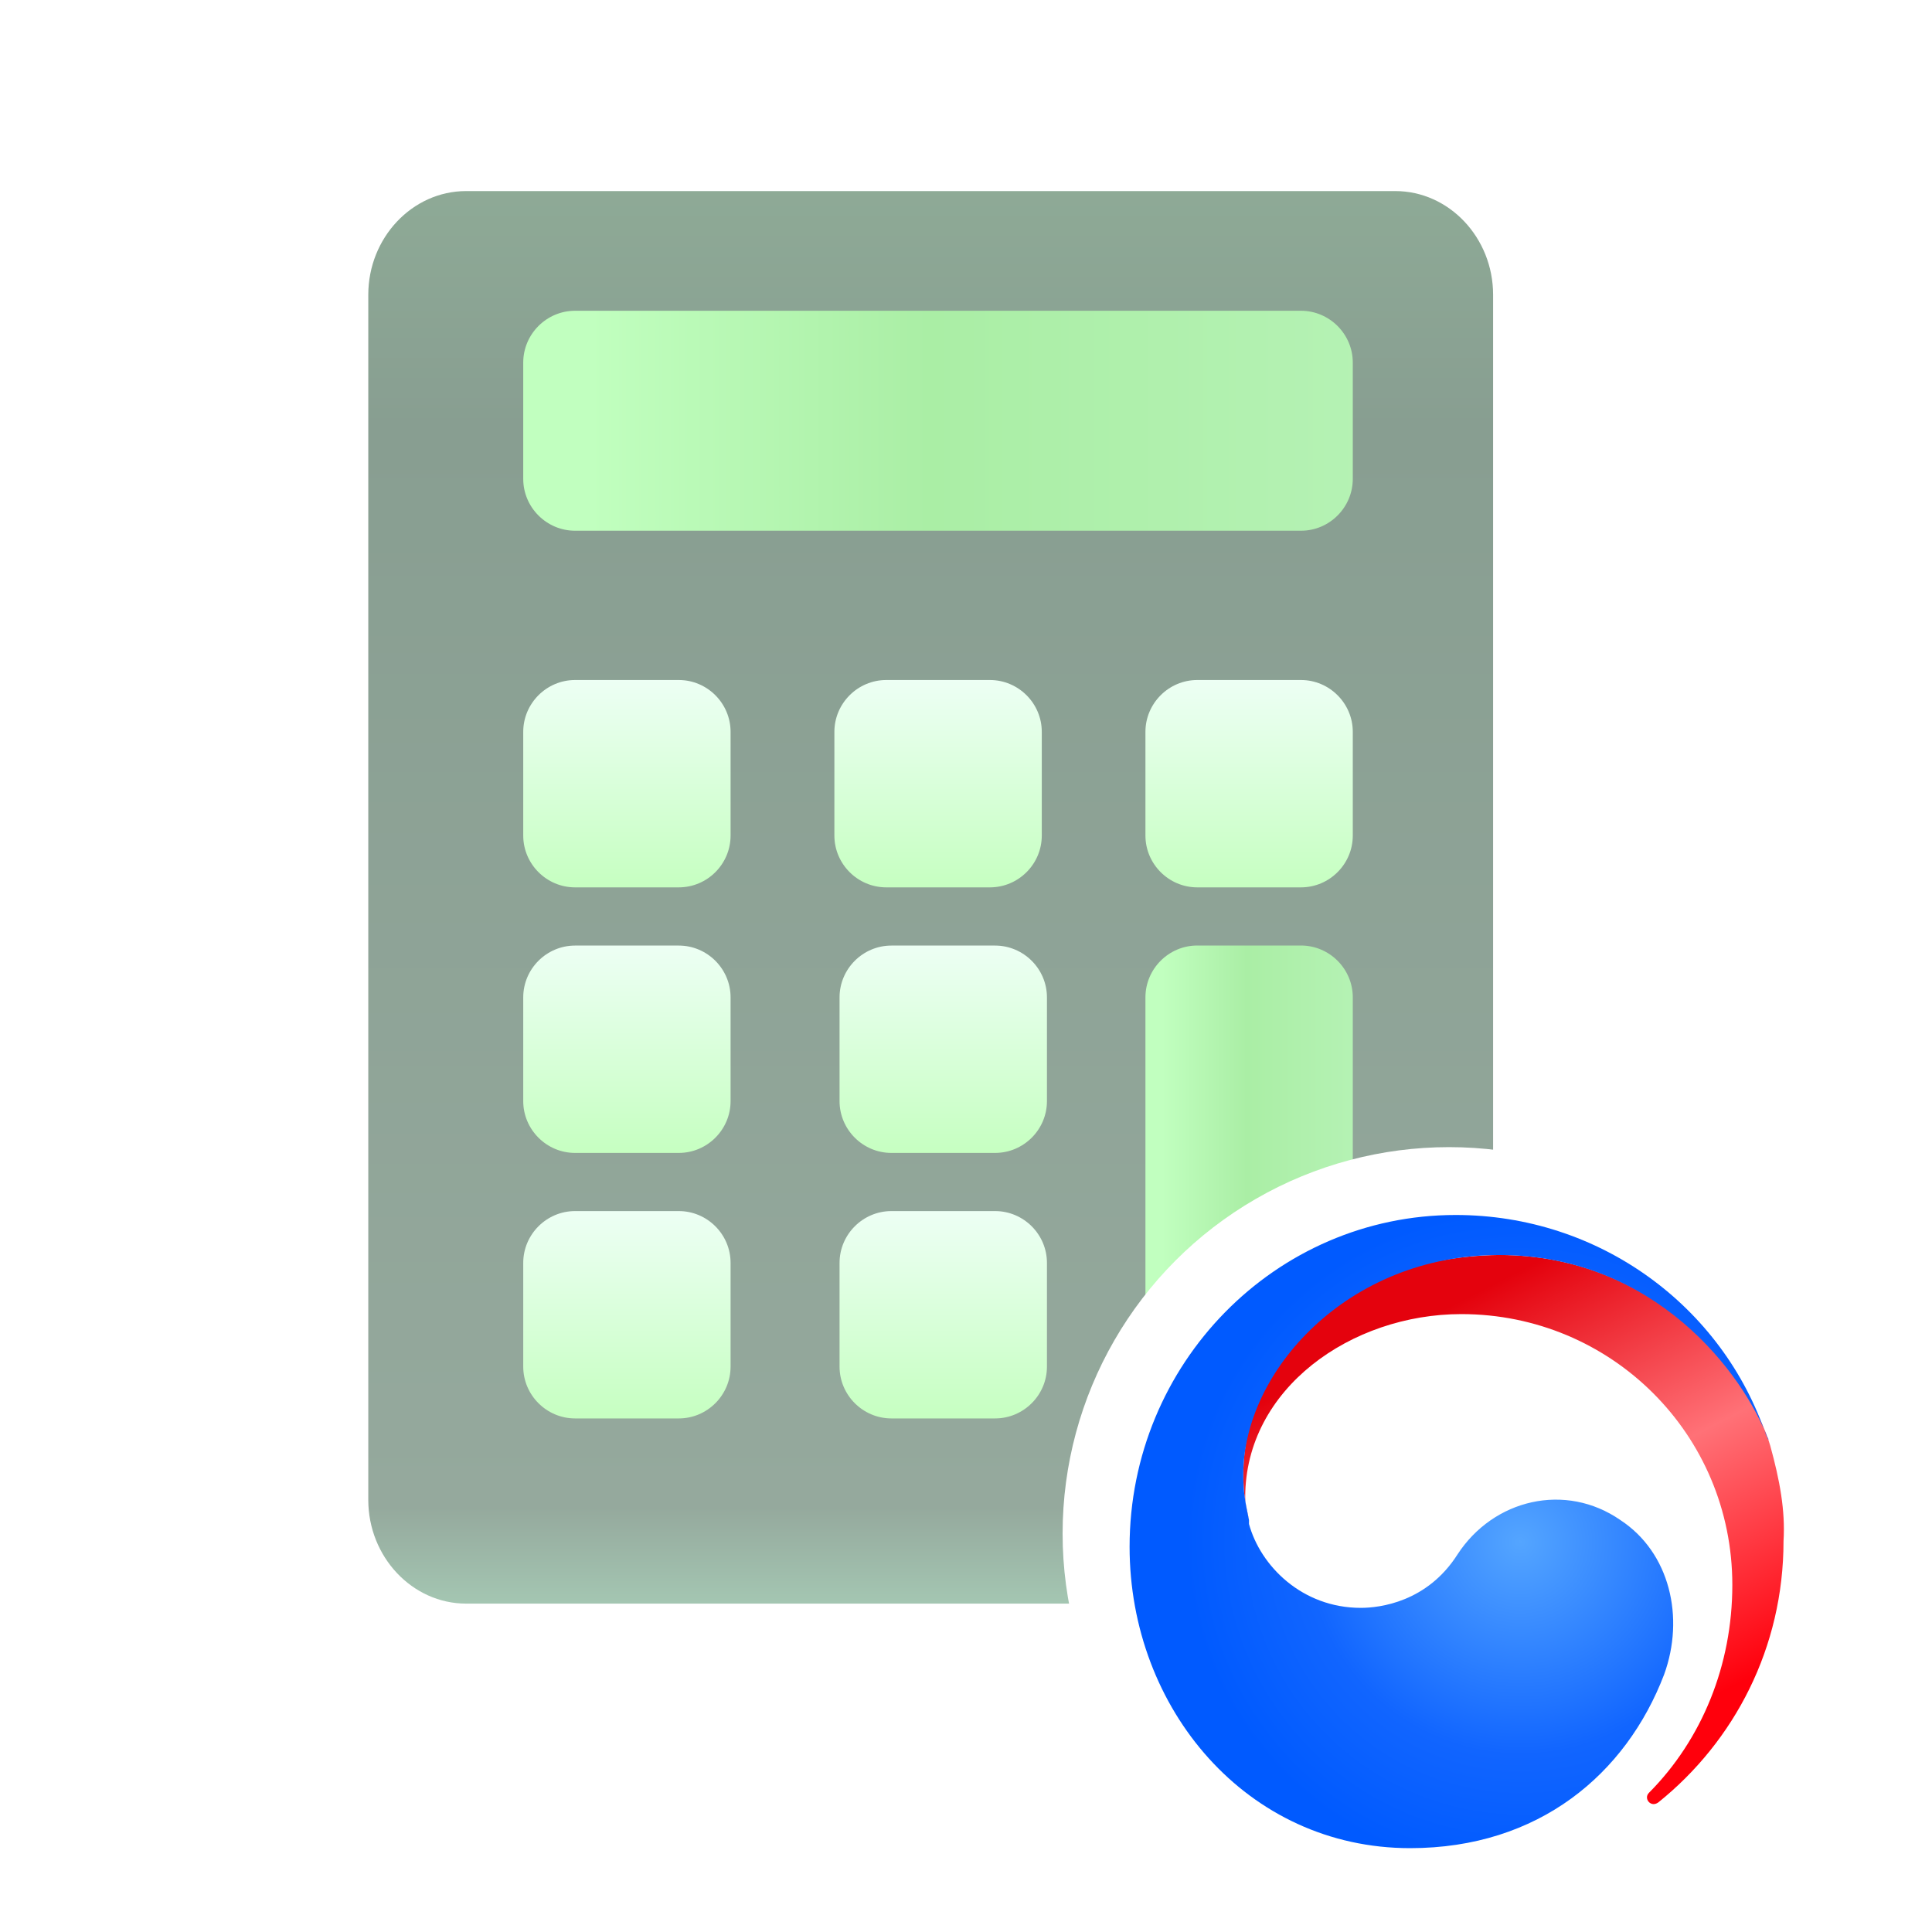
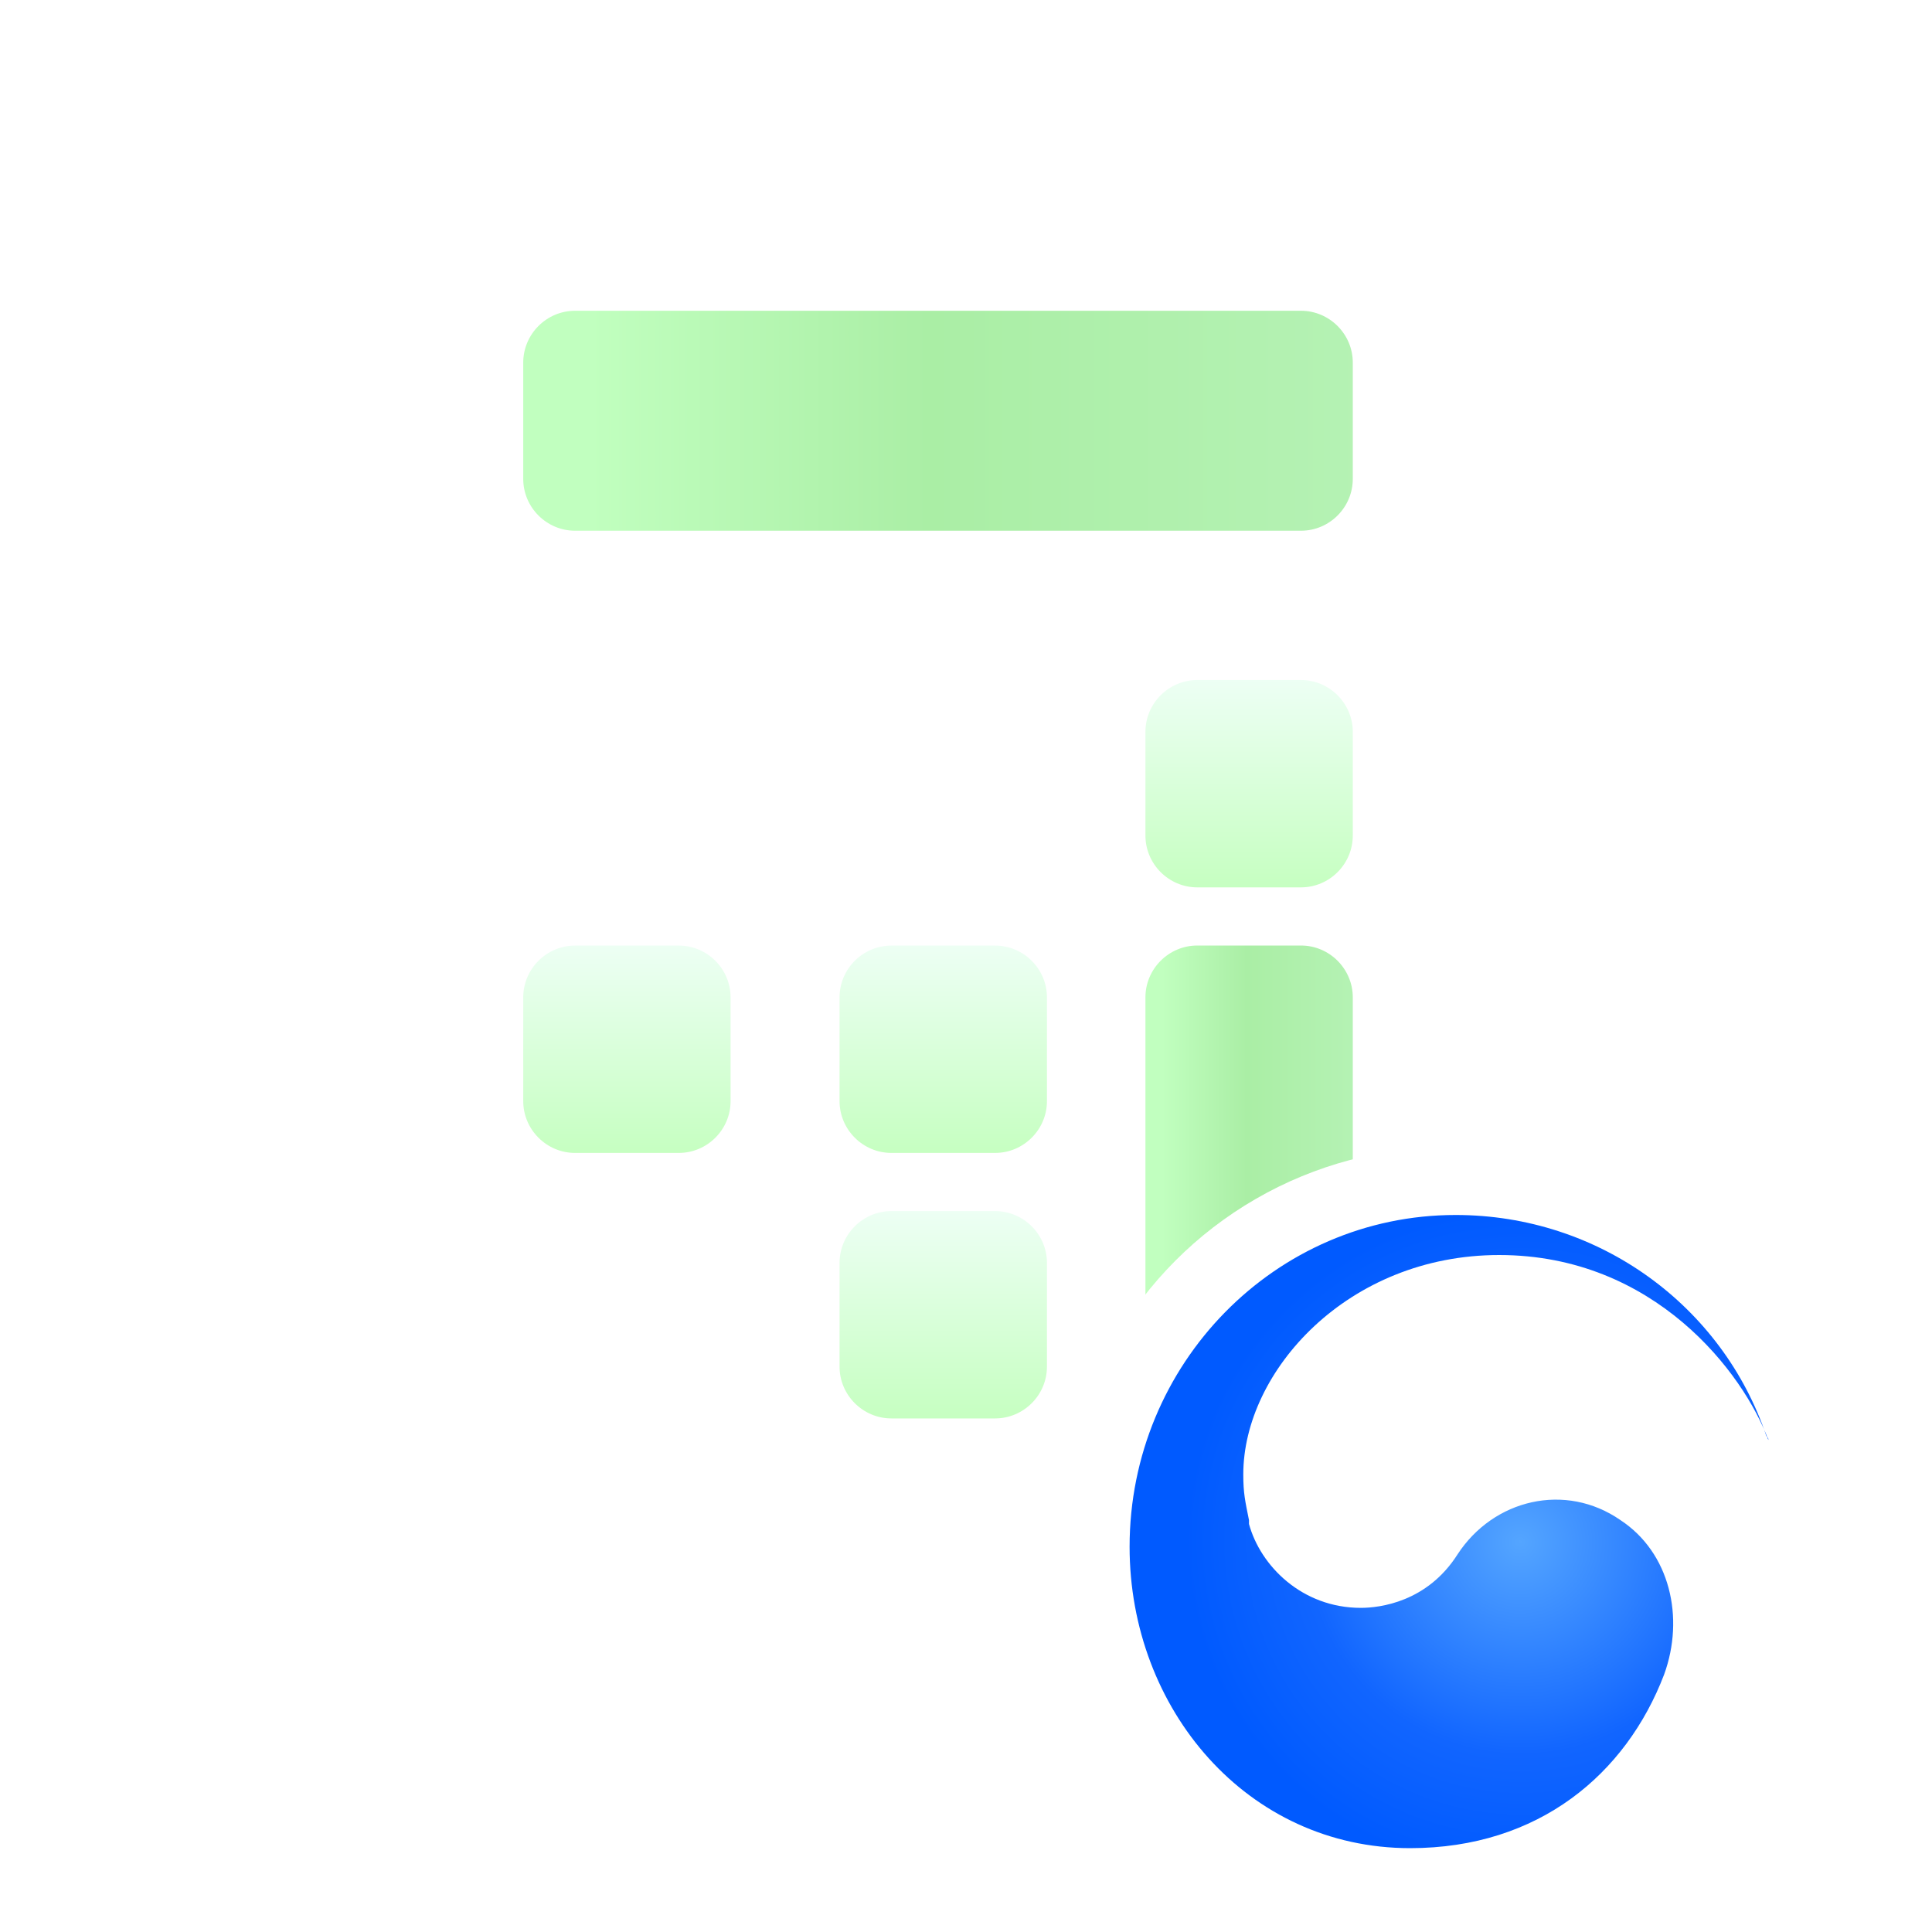
<svg xmlns="http://www.w3.org/2000/svg" width="24" height="24" viewBox="0 0 40 40" fill="none">
  <g filter="url(#filter0_i_5342_8116)">
-     <path d="M28.888 32.995H9.65C8.536 32.995 7.625 32.028 7.625 30.848V5.897C7.625 4.716 8.536 3.75 9.65 3.75H28.888C30.002 3.75 30.913 4.716 30.913 5.897V30.848C30.913 32.028 30.001 32.995 28.888 32.995Z" fill="url(#paint0_linear_5342_8116)" />
-   </g>
+     </g>
  <path d="M26.936 10.988H11.906C11.316 10.988 10.833 10.505 10.833 9.915V7.507C10.833 6.917 11.316 6.434 11.906 6.434H26.935C27.525 6.434 28.008 6.917 28.008 7.507V9.914C28.008 10.505 27.526 10.988 26.936 10.988Z" fill="url(#paint1_linear_5342_8116)" />
-   <path d="M14.053 18.372H11.906C11.316 18.372 10.833 17.889 10.833 17.299V15.152C10.833 14.562 11.316 14.079 11.906 14.079H14.053C14.644 14.079 15.126 14.562 15.126 15.152V17.299C15.126 17.89 14.644 18.372 14.053 18.372Z" fill="url(#paint2_linear_5342_8116)" />
-   <path d="M20.495 18.372H18.349C17.758 18.372 17.275 17.889 17.275 17.299V15.152C17.275 14.562 17.759 14.079 18.349 14.079H20.495C21.086 14.079 21.569 14.562 21.569 15.152V17.299C21.569 17.89 21.086 18.372 20.495 18.372Z" fill="url(#paint3_linear_5342_8116)" />
  <path d="M26.935 18.372H24.788C24.198 18.372 23.715 17.889 23.715 17.299V15.152C23.715 14.562 24.198 14.079 24.788 14.079H26.935C27.525 14.079 28.008 14.562 28.008 15.152V17.299C28.008 17.89 27.525 18.372 26.935 18.372Z" fill="url(#paint4_linear_5342_8116)" />
  <path d="M14.053 23.87H11.906C11.316 23.87 10.833 23.387 10.833 22.797V20.65C10.833 20.059 11.316 19.577 11.906 19.577H14.053C14.644 19.577 15.126 20.06 15.126 20.65V22.797C15.126 23.387 14.644 23.87 14.053 23.87Z" fill="url(#paint5_linear_5342_8116)" />
  <path d="M20.602 23.87H18.456C17.865 23.87 17.382 23.387 17.382 22.797V20.65C17.382 20.059 17.865 19.577 18.456 19.577H20.602C21.193 19.577 21.676 20.06 21.676 20.65V22.797C21.676 23.387 21.193 23.87 20.602 23.87Z" fill="url(#paint6_linear_5342_8116)" />
-   <path d="M14.053 29.367H11.906C11.316 29.367 10.833 28.884 10.833 28.294V26.147C10.833 25.557 11.316 25.074 11.906 25.074H14.053C14.644 25.074 15.126 25.557 15.126 26.147V28.294C15.126 28.884 14.644 29.367 14.053 29.367Z" fill="url(#paint7_linear_5342_8116)" />
  <path d="M20.602 29.367H18.456C17.865 29.367 17.382 28.884 17.382 28.294V26.147C17.382 25.557 17.865 25.074 18.456 25.074H20.602C21.193 25.074 21.676 25.557 21.676 26.147V28.294C21.676 28.884 21.193 29.367 20.602 29.367Z" fill="url(#paint8_linear_5342_8116)" />
  <path d="M24.788 19.576C24.198 19.576 23.715 20.059 23.715 20.649V28.294C23.715 28.884 24.198 29.367 24.788 29.367H26.935C27.525 29.367 28.008 28.883 28.008 28.294V20.649C28.008 20.059 27.525 19.576 26.935 19.576H24.788Z" fill="url(#paint9_linear_5342_8116)" />
  <circle cx="30" cy="31.75" r="8" fill="white" />
-   <path d="M36.651 29.931C36.259 28.589 34.375 25.983 31.04 25.983C27.538 26.027 25.742 28.391 25.742 30.523C25.742 30.918 25.781 31.116 25.859 31.471C25.82 31.313 25.781 31.155 25.781 30.997C25.781 28.747 27.979 27.207 30.255 27.207C33.355 27.207 35.866 29.694 35.866 32.814C35.866 34.472 35.239 36.012 34.14 37.118C34.022 37.236 34.179 37.434 34.336 37.315C35.906 36.051 36.926 34.117 36.926 31.905C36.965 31.274 36.847 30.642 36.651 29.931Z" fill="url(#paint10_linear_5342_8116)" />
  <path d="M33.551 31.473C32.413 30.683 30.921 31.038 30.176 32.183C29.548 33.17 28.567 33.289 28.174 33.289C26.958 33.289 26.095 32.42 25.859 31.552C25.859 31.552 25.859 31.552 25.859 31.512C25.859 31.512 25.859 31.512 25.859 31.473C25.78 31.078 25.741 30.92 25.741 30.525C25.741 28.393 27.9 25.984 31.039 25.984C34.257 25.984 36.101 28.432 36.612 29.814C36.612 29.775 36.612 29.775 36.572 29.735C35.67 27.05 33.119 25.155 30.137 25.155C26.408 25.155 23.387 28.235 23.387 32.025C23.387 35.382 25.82 38.264 29.195 38.264C31.863 38.264 33.668 36.724 34.453 34.671C34.885 33.486 34.571 32.144 33.551 31.473Z" fill="url(#paint11_radial_5342_8116)" />
  <defs>
    <filter id="filter0_i_5342_8116" x="7.625" y="3.75" width="23.288" height="29.451" filterUnits="userSpaceOnUse" color-interpolation-filters="sRGB">
      <feFlood flood-opacity="0" result="BackgroundImageFix" />
      <feBlend mode="normal" in="SourceGraphic" in2="BackgroundImageFix" result="shape" />
      <feColorMatrix in="SourceAlpha" type="matrix" values="0 0 0 0 0 0 0 0 0 0 0 0 0 0 0 0 0 0 127 0" result="hardAlpha" />
      <feOffset dy="0.206" />
      <feGaussianBlur stdDeviation="0.103" />
      <feComposite in2="hardAlpha" operator="arithmetic" k2="-1" k3="1" />
      <feColorMatrix type="matrix" values="0 0 0 0 0.787 0 0 0 0 0.917 0 0 0 0 0.824 0 0 0 0.2 0" />
      <feBlend mode="normal" in2="shape" result="effect1_innerShadow_5342_8116" />
    </filter>
    <linearGradient id="paint0_linear_5342_8116" x1="19.269" y1="2.807" x2="19.269" y2="33.938" gradientUnits="userSpaceOnUse">
      <stop stop-color="#8FAC97" />
      <stop offset="0.188" stop-color="#889E91" />
      <stop offset="0.906" stop-color="#95A99D" />
      <stop offset="1" stop-color="#ABD4BC" />
    </linearGradient>
    <linearGradient id="paint1_linear_5342_8116" x1="12.194" y1="8.467" x2="35.778" y2="8.467" gradientUnits="userSpaceOnUse">
      <stop stop-color="#C1FFBF" />
      <stop offset="0.299" stop-color="#AAEEA5" />
      <stop offset="0.684" stop-color="#B5F2B4" />
      <stop offset="1" stop-color="#48F4C1" />
    </linearGradient>
    <linearGradient id="paint2_linear_5342_8116" x1="12.98" y1="14.079" x2="12.98" y2="18.372" gradientUnits="userSpaceOnUse">
      <stop stop-color="#EDFFF4" />
      <stop offset="1" stop-color="#C6FFC1" />
    </linearGradient>
    <linearGradient id="paint3_linear_5342_8116" x1="19.422" y1="14.079" x2="19.422" y2="18.372" gradientUnits="userSpaceOnUse">
      <stop stop-color="#EDFFF4" />
      <stop offset="1" stop-color="#C6FFC1" />
    </linearGradient>
    <linearGradient id="paint4_linear_5342_8116" x1="25.861" y1="14.079" x2="25.861" y2="18.372" gradientUnits="userSpaceOnUse">
      <stop stop-color="#EDFFF4" />
      <stop offset="1" stop-color="#C6FFC1" />
    </linearGradient>
    <linearGradient id="paint5_linear_5342_8116" x1="12.98" y1="19.577" x2="12.98" y2="23.87" gradientUnits="userSpaceOnUse">
      <stop stop-color="#EDFFF4" />
      <stop offset="1" stop-color="#C6FFC1" />
    </linearGradient>
    <linearGradient id="paint6_linear_5342_8116" x1="19.529" y1="19.577" x2="19.529" y2="23.87" gradientUnits="userSpaceOnUse">
      <stop stop-color="#EDFFF4" />
      <stop offset="1" stop-color="#C6FFC1" />
    </linearGradient>
    <linearGradient id="paint7_linear_5342_8116" x1="12.98" y1="25.074" x2="12.98" y2="29.367" gradientUnits="userSpaceOnUse">
      <stop stop-color="#EDFFF4" />
      <stop offset="1" stop-color="#C6FFC1" />
    </linearGradient>
    <linearGradient id="paint8_linear_5342_8116" x1="19.529" y1="25.074" x2="19.529" y2="29.367" gradientUnits="userSpaceOnUse">
      <stop stop-color="#EDFFF4" />
      <stop offset="1" stop-color="#C6FFC1" />
    </linearGradient>
    <linearGradient id="paint9_linear_5342_8116" x1="24.055" y1="23.947" x2="29.95" y2="23.947" gradientUnits="userSpaceOnUse">
      <stop stop-color="#C1FFBF" />
      <stop offset="0.299" stop-color="#AAEEA5" />
      <stop offset="0.684" stop-color="#B5F2B4" />
      <stop offset="1" stop-color="#48F4C1" />
    </linearGradient>
    <linearGradient id="paint10_linear_5342_8116" x1="26.883" y1="28.649" x2="31.338" y2="37.352" gradientUnits="userSpaceOnUse">
      <stop stop-color="#E4020D" />
      <stop offset="0.479" stop-color="#FF7177" />
      <stop offset="0.99" stop-color="#FF000C" />
    </linearGradient>
    <radialGradient id="paint11_radial_5342_8116" cx="0" cy="0" r="1" gradientUnits="userSpaceOnUse" gradientTransform="translate(31.471 31.928) rotate(112.479) scale(6.857 6.918)">
      <stop stop-color="#54A5FF" />
      <stop offset="0.641" stop-color="#1165FF" />
      <stop offset="1" stop-color="#005AFF" />
    </radialGradient>
  </defs>
</svg>